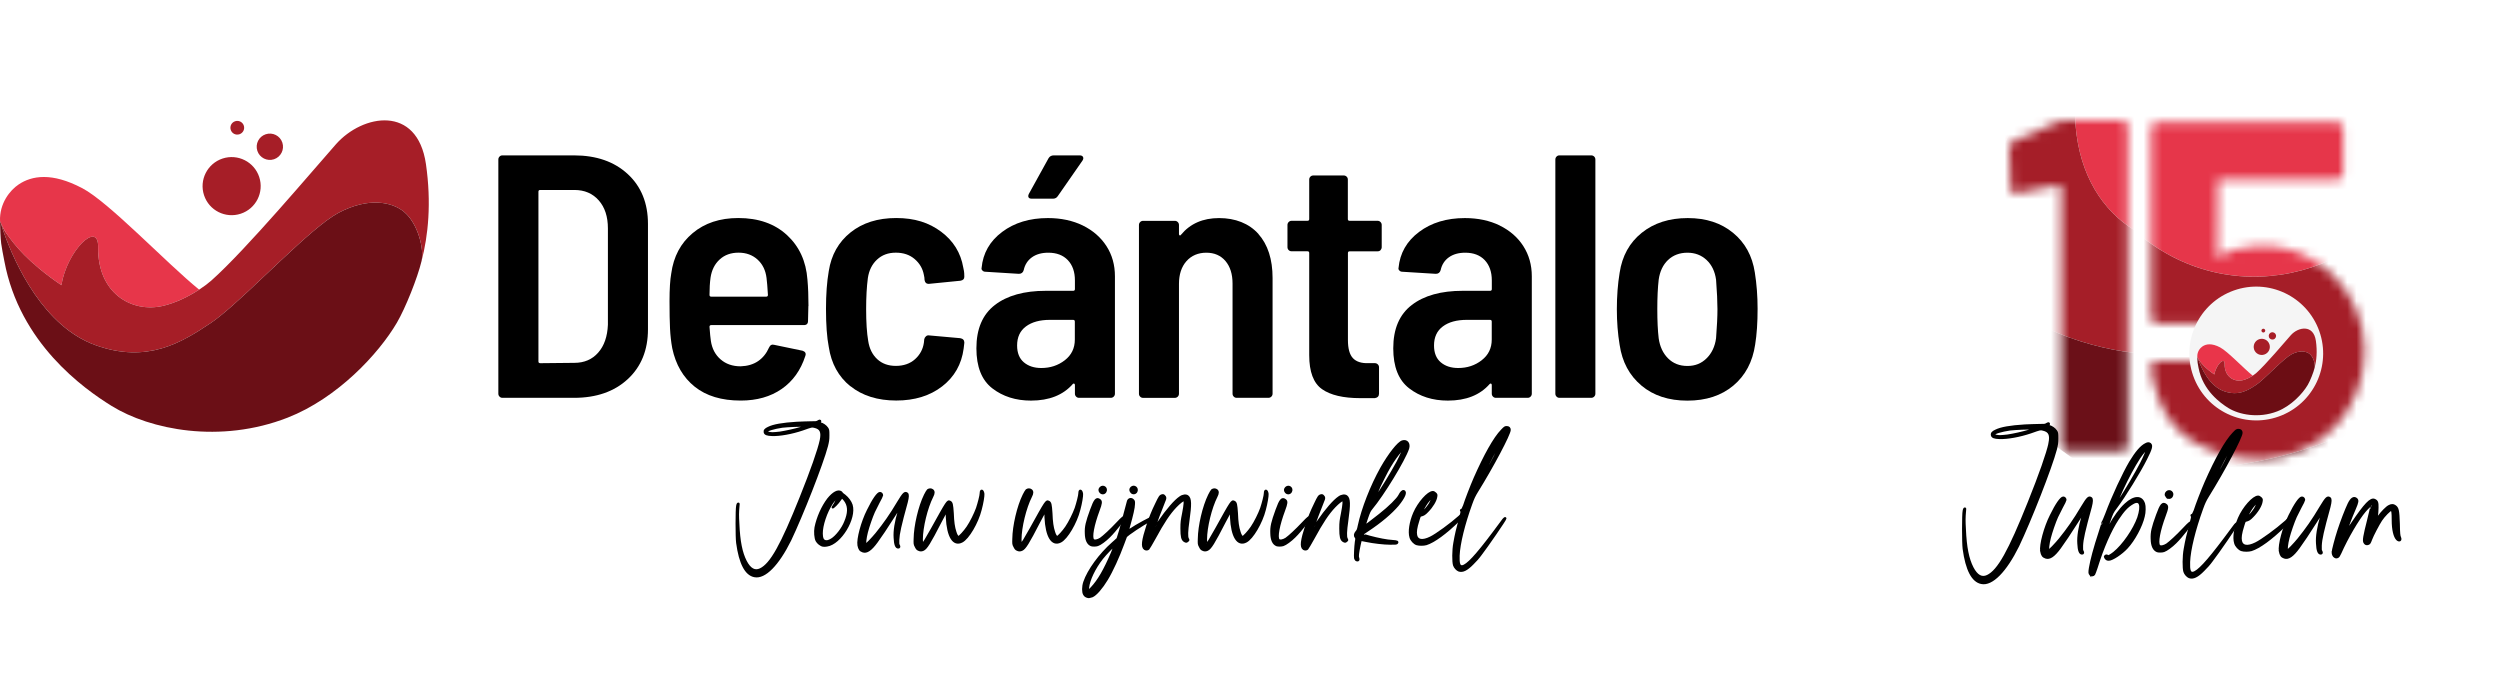
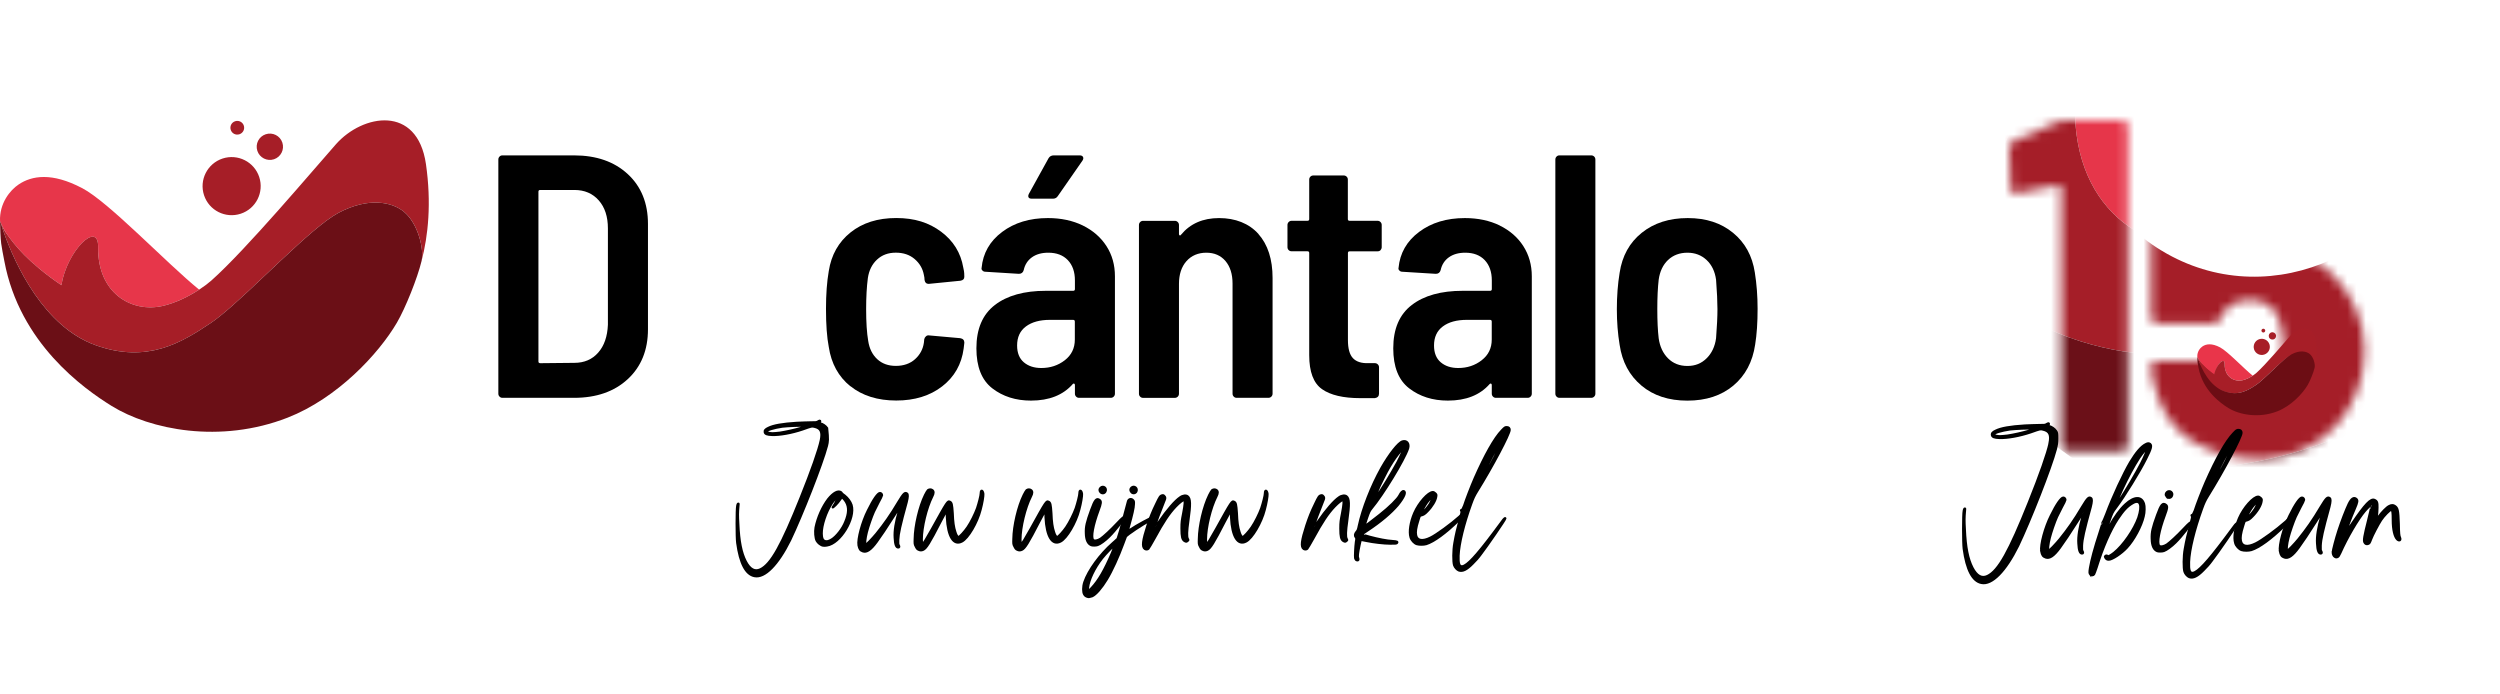
<svg xmlns="http://www.w3.org/2000/svg" width="270" height="75" viewBox="0 0 270 75" fill="none">
  <path d="M53.949 42.833C53.862 42.745 53.821 42.642 53.821 42.517V17.23C53.821 17.105 53.862 17.001 53.949 16.91C54.037 16.818 54.141 16.781 54.265 16.781H61.992C64.407 16.781 66.339 17.454 67.798 18.801C69.253 20.147 69.98 21.943 69.98 24.187V35.559C69.98 37.803 69.253 39.599 67.798 40.946C66.344 42.292 64.407 42.966 61.992 42.966H54.265C54.141 42.966 54.037 42.924 53.949 42.833ZM58.334 39.225L62.029 39.188C63.097 39.188 63.958 38.822 64.606 38.082C65.255 37.346 65.6 36.345 65.654 35.069V24.669C65.654 23.398 65.325 22.388 64.664 21.64C64.004 20.891 63.127 20.517 62.033 20.517H58.338C58.214 20.517 58.151 20.58 58.151 20.704V39.034C58.151 39.158 58.214 39.221 58.338 39.221L58.334 39.225Z" fill="black" />
-   <path d="M87.304 33.053L87.266 34.661C87.266 34.961 87.117 35.11 86.818 35.11H76.813C76.689 35.11 76.626 35.173 76.626 35.297C76.676 35.995 76.726 36.507 76.776 36.831C76.901 37.654 77.25 38.315 77.823 38.813C78.397 39.312 79.116 39.562 79.989 39.562C80.737 39.537 81.365 39.35 81.876 39.001C82.387 38.651 82.778 38.165 83.052 37.542C83.177 37.267 83.364 37.168 83.613 37.242L86.676 37.878C86.976 37.978 87.075 38.165 86.976 38.44C86.477 39.986 85.625 41.174 84.419 42.01C83.21 42.845 81.739 43.261 79.997 43.261C77.931 43.261 76.277 42.762 75.03 41.764C73.783 40.767 72.977 39.383 72.603 37.612C72.478 36.939 72.399 36.228 72.362 35.48C72.325 34.732 72.308 33.734 72.308 32.488C72.308 31.241 72.37 30.206 72.495 29.532C72.744 27.712 73.513 26.257 74.81 25.177C76.103 24.092 77.744 23.547 79.739 23.547C81.905 23.547 83.655 24.158 84.985 25.38C86.315 26.602 87.059 28.211 87.204 30.206C87.279 31.029 87.316 31.976 87.316 33.049L87.304 33.053ZM77.728 28.02C77.192 28.506 76.863 29.163 76.739 29.981C76.664 30.53 76.626 31.153 76.626 31.852C76.626 31.976 76.689 32.039 76.813 32.039H82.749C82.873 32.039 82.936 31.976 82.936 31.852C82.886 31.004 82.836 30.393 82.786 30.019C82.686 29.196 82.362 28.535 81.818 28.036C81.269 27.537 80.587 27.288 79.764 27.288C78.941 27.288 78.264 27.529 77.732 28.015L77.728 28.02Z" fill="black" />
  <path d="M91.838 41.715C90.558 40.68 89.777 39.262 89.507 37.467C89.307 36.444 89.207 35.073 89.207 33.352C89.207 31.781 89.307 30.422 89.507 29.275C89.781 27.529 90.562 26.141 91.859 25.102C93.152 24.067 94.794 23.547 96.789 23.547C98.784 23.547 100.322 24.042 101.643 25.027C102.961 26.012 103.759 27.3 104.033 28.896C104.058 28.996 104.083 29.121 104.108 29.271C104.133 29.42 104.145 29.607 104.145 29.832V29.907C104.145 30.131 104.008 30.268 103.734 30.318L100.338 30.655H100.263C100.039 30.655 99.902 30.517 99.852 30.243C99.852 30.069 99.827 29.882 99.777 29.682C99.652 29.009 99.324 28.444 98.788 27.982C98.252 27.521 97.574 27.288 96.751 27.288C95.928 27.288 95.251 27.537 94.719 28.036C94.183 28.535 93.854 29.196 93.73 30.019C93.605 30.966 93.543 32.089 93.543 33.385C93.543 34.807 93.617 35.954 93.767 36.827C93.892 37.65 94.216 38.302 94.74 38.789C95.263 39.275 95.933 39.516 96.755 39.516C97.578 39.516 98.293 39.275 98.829 38.789C99.366 38.302 99.681 37.712 99.781 37.01L99.819 36.636C99.844 36.511 99.906 36.407 100.006 36.32C100.105 36.232 100.218 36.199 100.342 36.224L103.701 36.523C104 36.573 104.15 36.735 104.15 37.01L104.075 37.646C103.85 39.341 103.077 40.7 101.76 41.723C100.442 42.745 98.784 43.257 96.793 43.257C94.802 43.257 93.127 42.741 91.847 41.706L91.838 41.715Z" fill="black" />
  <path d="M116.943 24.354C118.036 24.89 118.888 25.634 119.499 26.581C120.11 27.529 120.413 28.614 120.413 29.836V42.517C120.413 42.642 120.368 42.75 120.284 42.833C120.201 42.916 120.093 42.966 119.969 42.966H116.535C116.411 42.966 116.307 42.924 116.22 42.833C116.132 42.745 116.091 42.642 116.091 42.517V41.582C116.091 41.507 116.066 41.457 116.016 41.432C115.966 41.407 115.916 41.419 115.866 41.469C114.823 42.666 113.314 43.265 111.348 43.265C109.707 43.265 108.31 42.824 107.167 41.939C106.024 41.054 105.451 39.616 105.451 37.617C105.451 35.522 106.116 33.963 107.446 32.941C108.776 31.918 110.613 31.407 112.953 31.407H115.904C116.028 31.407 116.091 31.345 116.091 31.22V30.285C116.091 29.362 115.837 28.635 115.326 28.094C114.815 27.558 114.112 27.292 113.215 27.292C112.491 27.292 111.901 27.462 111.44 27.795C110.978 28.132 110.687 28.589 110.563 29.163C110.488 29.437 110.313 29.574 110.039 29.574L106.419 29.349C106.294 29.349 106.19 29.308 106.103 29.216C106.016 29.129 105.983 29.038 106.012 28.938C106.161 27.342 106.901 26.045 108.231 25.048C109.561 24.05 111.211 23.551 113.177 23.551C114.594 23.551 115.854 23.822 116.947 24.354H116.943ZM115.002 38.905C115.721 38.344 116.082 37.604 116.082 36.677V34.732C116.082 34.607 116.02 34.545 115.895 34.545H113.393C112.3 34.545 111.436 34.782 110.8 35.256C110.164 35.73 109.848 36.415 109.848 37.313C109.848 38.111 110.089 38.718 110.575 39.129C111.062 39.541 111.689 39.745 112.462 39.745C113.435 39.745 114.279 39.466 115.002 38.905ZM111.082 21.307C111.032 21.207 111.045 21.083 111.12 20.933L113.248 17.08C113.372 16.881 113.56 16.781 113.809 16.781H116.61C116.785 16.781 116.901 16.835 116.964 16.947C117.026 17.059 117.005 17.192 116.91 17.342L114.258 21.157C114.133 21.357 113.959 21.457 113.734 21.457H111.419C111.244 21.457 111.132 21.407 111.082 21.307Z" fill="black" />
  <path d="M135.908 25.272C136.926 26.419 137.438 28.003 137.438 30.023V42.517C137.438 42.642 137.392 42.75 137.309 42.833C137.226 42.916 137.118 42.966 136.993 42.966H133.56C133.435 42.966 133.331 42.924 133.244 42.833C133.157 42.745 133.115 42.642 133.115 42.517V30.621C133.115 29.599 132.857 28.788 132.35 28.19C131.839 27.591 131.149 27.292 130.28 27.292C129.412 27.292 128.668 27.6 128.132 28.211C127.595 28.822 127.329 29.64 127.329 30.663V42.521C127.329 42.646 127.284 42.754 127.201 42.837C127.117 42.92 127.009 42.97 126.885 42.97H123.452C123.327 42.97 123.223 42.928 123.136 42.837C123.048 42.75 123.007 42.646 123.007 42.521V24.3C123.007 24.175 123.048 24.071 123.136 23.984C123.223 23.896 123.327 23.851 123.452 23.851H126.885C127.009 23.851 127.113 23.896 127.201 23.984C127.288 24.071 127.329 24.179 127.329 24.3V25.272C127.329 25.347 127.354 25.397 127.404 25.422C127.454 25.447 127.504 25.422 127.554 25.347C128.547 24.15 129.919 23.552 131.66 23.552C133.402 23.552 134.894 24.125 135.916 25.272H135.908Z" fill="black" />
  <path d="M149.105 27.014C149.017 27.101 148.913 27.142 148.789 27.142H145.763C145.638 27.142 145.576 27.205 145.576 27.33V36.719C145.576 37.641 145.754 38.294 146.116 38.681C146.478 39.067 147.043 39.25 147.816 39.221H148.489C148.614 39.221 148.718 39.267 148.805 39.354C148.893 39.441 148.934 39.545 148.934 39.67V42.513C148.934 42.787 148.784 42.949 148.485 42.999H146.918C145.077 42.999 143.693 42.675 142.774 42.026C141.856 41.378 141.395 40.156 141.395 38.361V27.325C141.395 27.201 141.332 27.138 141.207 27.138H139.491C139.366 27.138 139.262 27.097 139.175 27.009C139.088 26.922 139.046 26.818 139.046 26.689V24.295C139.046 24.171 139.092 24.067 139.175 23.98C139.262 23.892 139.366 23.846 139.491 23.846H141.207C141.332 23.846 141.395 23.784 141.395 23.66V19.395C141.395 19.27 141.436 19.166 141.523 19.079C141.611 18.992 141.715 18.95 141.839 18.95H145.123C145.247 18.95 145.351 18.996 145.439 19.079C145.526 19.166 145.567 19.27 145.567 19.395V23.66C145.567 23.784 145.63 23.846 145.754 23.846H148.78C148.905 23.846 149.009 23.892 149.096 23.98C149.183 24.067 149.225 24.175 149.225 24.295V26.689C149.225 26.814 149.179 26.922 149.096 27.009L149.105 27.014Z" fill="black" />
  <path d="M161.964 24.354C163.057 24.89 163.914 25.634 164.52 26.581C165.127 27.529 165.435 28.614 165.435 29.836V42.517C165.435 42.642 165.389 42.75 165.306 42.833C165.219 42.92 165.115 42.966 164.99 42.966H161.557C161.432 42.966 161.328 42.924 161.241 42.833C161.154 42.745 161.112 42.642 161.112 42.517V41.582C161.112 41.507 161.087 41.457 161.037 41.432C160.987 41.407 160.938 41.419 160.888 41.469C159.84 42.666 158.336 43.265 156.37 43.265C154.728 43.265 153.336 42.824 152.189 41.939C151.041 41.054 150.472 39.616 150.472 37.617C150.472 35.522 151.137 33.963 152.471 32.941C153.801 31.918 155.638 31.407 157.978 31.407H160.929C161.054 31.407 161.116 31.345 161.116 31.22V30.285C161.116 29.362 160.859 28.635 160.352 28.094C159.84 27.558 159.138 27.292 158.244 27.292C157.521 27.292 156.931 27.463 156.47 27.795C156.008 28.128 155.717 28.589 155.593 29.163C155.518 29.437 155.343 29.574 155.069 29.574L151.449 29.349C151.324 29.349 151.22 29.308 151.133 29.216C151.046 29.129 151.012 29.038 151.041 28.938C151.191 27.342 151.931 26.045 153.261 25.048C154.591 24.05 156.241 23.552 158.207 23.552C159.624 23.552 160.884 23.822 161.977 24.354H161.964ZM160.023 38.905C160.746 38.344 161.108 37.604 161.108 36.677V34.732C161.108 34.607 161.046 34.545 160.921 34.545H158.419C157.322 34.545 156.457 34.782 155.825 35.256C155.189 35.73 154.874 36.415 154.874 37.313C154.874 38.111 155.115 38.718 155.601 39.129C156.087 39.541 156.715 39.745 157.488 39.745C158.46 39.745 159.304 39.466 160.027 38.905H160.023Z" fill="black" />
  <path d="M168.107 42.833C168.02 42.745 167.978 42.642 167.978 42.517V17.23C167.978 17.105 168.02 17.001 168.107 16.91C168.195 16.818 168.298 16.781 168.423 16.781H171.856C171.981 16.781 172.085 16.826 172.172 16.91C172.259 16.997 172.301 17.105 172.301 17.23V42.517C172.301 42.642 172.255 42.75 172.172 42.833C172.089 42.916 171.981 42.966 171.856 42.966H168.423C168.298 42.966 168.195 42.924 168.107 42.833Z" fill="black" />
  <path d="M177.272 41.636C175.975 40.551 175.194 39.088 174.92 37.242C174.72 36.045 174.62 34.761 174.62 33.389C174.62 32.018 174.72 30.659 174.92 29.462C175.194 27.641 175.988 26.203 177.309 25.143C178.627 24.084 180.281 23.552 182.276 23.552C184.271 23.552 185.871 24.084 187.168 25.143C188.461 26.203 189.246 27.629 189.521 29.424C189.72 30.671 189.82 31.98 189.82 33.352C189.82 34.848 189.733 36.133 189.558 37.205C189.284 39.075 188.498 40.555 187.206 41.64C185.913 42.725 184.255 43.269 182.239 43.269C180.223 43.269 178.569 42.729 177.272 41.64V41.636ZM184.309 38.701C184.87 38.153 185.211 37.429 185.335 36.532C185.435 35.235 185.485 34.188 185.485 33.389C185.485 32.592 185.435 31.507 185.335 30.21C185.211 29.312 184.87 28.601 184.309 28.078C183.748 27.554 183.058 27.292 182.239 27.292C181.42 27.292 180.697 27.554 180.148 28.078C179.6 28.601 179.263 29.312 179.138 30.21C179.038 31.083 178.989 32.143 178.989 33.389C178.989 34.636 179.038 35.709 179.138 36.532C179.263 37.429 179.6 38.153 180.148 38.701C180.697 39.25 181.391 39.524 182.239 39.524C183.087 39.524 183.752 39.25 184.309 38.701Z" fill="black" />
  <path d="M8.87 20.318C5.607 18.597 3.437 18.963 2.012 19.923C1.085 20.542 -0.079 21.96 0.004 23.909C0.025 23.955 0.046 24.005 0.071 24.058C0.237 24.428 0.499 24.923 0.636 25.127C1.563 26.465 2.984 28.306 6.629 30.8C7.245 27.051 10.644 23.751 10.599 26.698C10.52 31.652 14.206 33.822 17.598 33.036C18.961 32.72 20.391 32.01 21.509 31.282C17.91 28.356 11.792 21.852 8.87 20.314V20.318Z" fill="#E7364A" />
  <path d="M22.037 21.087C21.492 19.441 22.39 17.666 24.036 17.122C25.682 16.581 27.457 17.475 27.997 19.121C28.538 20.767 27.644 22.541 25.998 23.082C24.352 23.622 22.581 22.733 22.037 21.087ZM29.589 17.201C30.333 16.955 30.74 16.149 30.495 15.405C30.25 14.657 29.444 14.254 28.7 14.499C27.951 14.744 27.548 15.546 27.794 16.294C28.039 17.038 28.845 17.446 29.589 17.201ZM25.861 14.499C26.252 14.37 26.459 13.95 26.331 13.564C26.202 13.177 25.786 12.965 25.395 13.094C25.005 13.219 24.793 13.639 24.922 14.029C25.05 14.42 25.466 14.628 25.857 14.499H25.861ZM46.002 17.72C45.067 11.27 39.161 12.329 36.285 15.575C33.849 18.327 26.559 26.989 22.827 30.297C22.477 30.605 22.029 30.946 21.509 31.282C20.391 32.014 18.961 32.72 17.598 33.036C14.202 33.822 10.52 31.648 10.599 26.698C10.644 23.747 7.24 27.047 6.629 30.8C2.984 28.306 1.567 26.465 0.636 25.127C0.495 24.927 0.233 24.428 0.071 24.058C0.191 24.358 0.27 24.699 0.345 24.911C1.654 28.668 4.78 35.301 10.341 37.288C15.902 39.275 19.585 37.022 22.827 34.84C23.105 34.653 23.417 34.42 23.749 34.15C27.291 31.328 33.583 24.566 36.551 22.99C39.793 21.27 42.324 21.793 43.642 22.882C45.113 24.1 45.824 26.86 45.529 28.186C46.243 25.463 46.609 21.922 46.002 17.72Z" fill="#A61E27" />
  <path d="M43.642 22.882C42.324 21.793 39.793 21.27 36.551 22.99C33.583 24.566 27.291 31.328 23.749 34.15C23.417 34.416 23.105 34.649 22.827 34.84C19.585 37.022 15.898 39.275 10.341 37.288C4.78 35.306 1.654 28.668 0.345 24.911C0.27 24.699 0.187 24.358 0.071 24.058C0.046 24.005 0.025 23.955 0.004 23.909C0.017 24.732 0.054 25.709 0.129 26.303C0.187 26.785 0.333 27.467 0.474 28.223C2.128 37.055 9.011 41.956 12.058 43.843C16.206 46.411 23.783 47.949 31.064 45.106C36.422 43.011 40.89 38.227 42.864 34.852C43.795 33.261 45.092 30.006 45.52 28.223C45.52 28.211 45.524 28.202 45.529 28.19C45.824 26.864 45.113 24.104 43.642 22.887V22.882Z" fill="#6B0F16" />
-   <path d="M88.63 47.542C88.813 46.644 88.63 46.262 87.965 46.112C87.665 46.045 87.715 46.029 86.685 46.395C85.504 46.794 84.207 47.026 83.376 46.993C82.844 46.977 82.628 46.893 82.578 46.694C82.528 46.494 82.645 46.345 82.977 46.195C83.542 45.913 84.49 45.746 86.07 45.647C86.552 45.63 87.217 45.597 87.549 45.597C88.081 45.597 88.181 45.597 88.314 45.514C88.397 45.464 88.497 45.414 88.53 45.414C88.63 45.414 88.63 45.563 88.53 45.597C88.414 45.63 88.447 45.68 88.613 45.713C88.846 45.763 89.195 45.996 89.345 46.228C89.461 46.411 89.478 46.428 89.478 47.01C89.478 47.508 89.444 47.675 89.328 48.157C88.813 50.119 86.618 55.688 85.355 58.332C84.041 60.992 82.595 62.471 81.481 62.239C80.533 62.056 79.901 60.842 79.602 58.631C79.519 58.016 79.519 55.007 79.602 54.641C79.635 54.441 79.685 54.375 79.735 54.375C79.802 54.375 79.802 54.408 79.769 54.641C79.702 55.372 79.702 55.672 79.752 56.553C79.835 58.498 80.084 59.695 80.55 60.609C80.999 61.474 81.514 61.757 82.113 61.474C83.26 60.925 84.39 58.897 86.452 53.743C87.616 50.85 88.414 48.573 88.63 47.542ZM87.034 46.045L86.818 46.012C86.535 45.962 85.072 46.029 84.49 46.095C83.592 46.228 82.811 46.461 82.811 46.611C82.811 46.694 83.143 46.777 83.443 46.777C83.609 46.777 83.958 46.744 84.241 46.711C84.889 46.611 85.87 46.395 86.518 46.195L87.034 46.045Z" fill="black" stroke="black" stroke-width="0.2" />
+   <path d="M88.63 47.542C88.813 46.644 88.63 46.262 87.965 46.112C87.665 46.045 87.715 46.029 86.685 46.395C85.504 46.794 84.207 47.026 83.376 46.993C82.844 46.977 82.628 46.893 82.578 46.694C82.528 46.494 82.645 46.345 82.977 46.195C83.542 45.913 84.49 45.746 86.07 45.647C86.552 45.63 87.217 45.597 87.549 45.597C88.081 45.597 88.181 45.597 88.314 45.514C88.397 45.464 88.497 45.414 88.53 45.414C88.63 45.414 88.63 45.563 88.53 45.597C88.414 45.63 88.447 45.68 88.613 45.713C88.846 45.763 89.195 45.996 89.345 46.228C89.478 47.508 89.444 47.675 89.328 48.157C88.813 50.119 86.618 55.688 85.355 58.332C84.041 60.992 82.595 62.471 81.481 62.239C80.533 62.056 79.901 60.842 79.602 58.631C79.519 58.016 79.519 55.007 79.602 54.641C79.635 54.441 79.685 54.375 79.735 54.375C79.802 54.375 79.802 54.408 79.769 54.641C79.702 55.372 79.702 55.672 79.752 56.553C79.835 58.498 80.084 59.695 80.55 60.609C80.999 61.474 81.514 61.757 82.113 61.474C83.26 60.925 84.39 58.897 86.452 53.743C87.616 50.85 88.414 48.573 88.63 47.542ZM87.034 46.045L86.818 46.012C86.535 45.962 85.072 46.029 84.49 46.095C83.592 46.228 82.811 46.461 82.811 46.611C82.811 46.694 83.143 46.777 83.443 46.777C83.609 46.777 83.958 46.744 84.241 46.711C84.889 46.611 85.87 46.395 86.518 46.195L87.034 46.045Z" fill="black" stroke="black" stroke-width="0.2" />
  <path d="M88.064 56.968C88.281 55.888 88.796 54.724 89.428 53.893C89.977 53.211 90.508 52.912 90.841 53.145C90.891 53.194 90.957 53.261 90.957 53.278C90.974 53.311 91.09 53.41 91.24 53.51C91.573 53.776 91.872 54.175 91.988 54.541C92.42 55.987 90.775 58.714 89.311 58.93C89.162 58.963 88.979 58.963 88.896 58.947C88.646 58.913 88.314 58.648 88.181 58.398C88.031 58.099 87.981 57.434 88.064 56.968ZM89.045 58.398C89.228 58.498 89.494 58.448 89.81 58.248C90.309 57.949 90.991 57.085 91.273 56.353C91.656 55.439 91.672 54.774 91.356 54.225C91.223 53.992 90.991 53.743 90.924 53.743C90.907 53.743 90.824 53.859 90.741 53.976C90.508 54.342 89.977 54.874 89.91 54.824C89.893 54.807 89.943 54.724 90.026 54.608C90.176 54.408 90.508 53.71 90.459 53.677C90.425 53.643 90.109 53.992 89.877 54.325C89.228 55.289 88.746 56.769 88.763 57.633C88.779 58.099 88.846 58.298 89.045 58.398Z" fill="black" stroke="black" stroke-width="0.2" />
  <path d="M92.703 58.897C92.587 58.232 93.085 56.37 93.717 55.123C94.299 53.926 94.798 53.228 95.031 53.228C95.164 53.228 95.28 53.344 95.28 53.494C95.28 53.544 95.114 53.893 94.898 54.275C94.698 54.674 94.465 55.123 94.399 55.273C94.166 55.788 93.784 56.885 93.634 57.484C93.468 58.132 93.401 58.797 93.501 58.797C93.584 58.797 94.166 58.199 94.648 57.617C95.479 56.586 96.178 55.605 96.992 54.225C97.574 53.261 97.724 53.111 97.973 53.294C98.09 53.394 98.09 53.643 97.94 54.242C97.242 56.769 97.059 57.617 97.026 58.298C97.009 58.714 97.026 58.797 97.092 58.897C97.175 59.047 97.142 59.146 97.009 59.146C96.776 59.146 96.643 58.83 96.61 58.066C96.56 57.351 96.71 56.353 97.076 55.156C97.142 54.957 97.175 54.791 97.175 54.791C97.159 54.791 96.893 55.223 96.56 55.738C95.795 56.952 95.08 58.016 94.698 58.531C94.066 59.396 93.601 59.712 93.185 59.562C92.886 59.462 92.786 59.296 92.703 58.897Z" fill="black" stroke="black" stroke-width="0.2" />
  <path d="M103.194 57.45C103.277 57.75 103.426 57.983 103.509 57.983C103.626 57.983 104.158 57.401 104.474 56.935C104.84 56.403 105.288 55.489 105.505 54.89C105.687 54.342 105.904 53.51 105.904 53.261C105.904 52.829 106.17 52.912 106.219 53.344C106.236 53.577 106.12 54.325 105.92 55.056C105.571 56.453 104.574 58.149 103.892 58.498C102.977 58.98 102.346 57.966 102.246 55.871L102.229 55.173L101.598 56.353C100.401 58.681 100.051 59.246 99.702 59.396C99.536 59.473 99.375 59.473 99.22 59.396C99.054 59.329 99.004 59.263 98.888 59.03C98.755 58.781 98.755 58.731 98.771 58.199C98.788 56.802 99.27 54.707 99.885 53.46C100.002 53.228 100.135 52.995 100.201 52.928C100.367 52.812 100.567 52.812 100.716 52.928C100.883 53.061 100.883 53.278 100.7 53.627C100.085 54.84 99.569 56.952 99.569 58.265C99.569 58.531 99.603 58.747 99.619 58.747C99.702 58.747 100.051 58.165 100.633 57.118C102.312 54.092 102.329 54.059 102.595 54.175C102.811 54.275 102.844 54.458 102.911 55.422C102.944 56.37 103.027 56.952 103.194 57.45Z" fill="black" stroke="black" stroke-width="0.2" />
  <path d="M113.85 57.45C113.934 57.75 114.083 57.983 114.166 57.983C114.283 57.983 114.815 57.401 115.131 56.935C115.496 56.403 115.945 55.489 116.161 54.89C116.344 54.342 116.56 53.51 116.56 53.261C116.56 52.829 116.826 52.912 116.876 53.344C116.893 53.577 116.777 54.325 116.577 55.056C116.228 56.453 115.23 58.149 114.549 58.498C113.634 58.98 113.003 57.966 112.903 55.871L112.886 55.173L112.254 56.353C111.057 58.681 110.708 59.246 110.359 59.396C110.193 59.473 110.032 59.473 109.877 59.396C109.711 59.329 109.661 59.263 109.544 59.03C109.411 58.781 109.411 58.731 109.428 58.199C109.445 56.802 109.927 54.707 110.542 53.46C110.658 53.228 110.791 52.995 110.858 52.928C111.024 52.812 111.224 52.812 111.373 52.928C111.54 53.061 111.54 53.278 111.357 53.627C110.742 54.84 110.226 56.952 110.226 58.265C110.226 58.531 110.259 58.747 110.276 58.747C110.359 58.747 110.708 58.165 111.29 57.118C112.969 54.092 112.986 54.059 113.252 54.175C113.468 54.275 113.501 54.458 113.568 55.422C113.601 56.37 113.684 56.952 113.85 57.45Z" fill="black" stroke="black" stroke-width="0.2" />
  <path d="M117.259 57.617C117.225 56.869 117.342 56.403 117.824 55.073C118.223 53.959 118.422 53.727 118.772 53.992C118.971 54.142 118.954 54.342 118.655 55.14C118.073 56.702 117.824 58.016 118.073 58.298C118.19 58.431 118.539 58.365 118.855 58.166C119.171 57.949 119.935 57.251 120.667 56.47C121.232 55.871 121.348 55.788 121.415 55.888C121.481 56.004 120.451 57.334 119.786 57.983C119.387 58.382 118.821 58.797 118.555 58.88C118.356 58.947 118.007 58.947 117.857 58.897C117.475 58.747 117.275 58.315 117.259 57.617ZM118.821 53.145C118.688 52.978 118.705 52.812 118.855 52.663C119.154 52.38 119.603 52.712 119.403 53.095C119.287 53.328 118.988 53.361 118.821 53.145Z" fill="black" stroke="black" stroke-width="0.2" />
  <path d="M117.092 62.866C117.525 61.586 118.788 59.857 120.168 58.643L120.683 58.178L120.949 57.33C121.082 56.848 121.332 55.95 121.481 55.352C121.648 54.736 121.797 54.171 121.814 54.105C121.914 53.855 122.196 53.805 122.379 54.005C122.479 54.105 122.496 54.171 122.479 54.454C122.479 54.803 122.28 55.684 121.964 56.781C121.88 57.064 121.831 57.28 121.847 57.297C121.847 57.297 121.947 57.247 122.063 57.18C122.679 56.748 124.441 55.8 124.607 55.8C124.64 55.8 124.674 55.834 124.674 55.884C124.674 55.95 124.541 56.033 124.291 56.183C123.427 56.632 121.714 57.779 121.614 57.962C121.598 57.995 121.465 58.361 121.315 58.76C120.816 60.123 120.102 61.686 119.553 62.584C119.004 63.498 118.356 64.246 117.957 64.412C117.757 64.479 117.541 64.529 117.458 64.479C117.275 64.429 117.159 64.346 117.076 64.196C116.926 63.947 116.926 63.365 117.092 62.866ZM117.874 63.498C118.639 62.683 119.27 61.586 120.085 59.691C120.235 59.325 120.351 59.009 120.334 58.976C120.318 58.893 119.42 59.824 119.038 60.306C118.206 61.37 117.608 62.633 117.525 63.465C117.475 63.847 117.525 63.864 117.874 63.498ZM122.163 53.14C122.03 52.974 122.03 52.808 122.18 52.658C122.479 52.376 122.928 52.708 122.745 53.09C122.629 53.323 122.313 53.356 122.163 53.14Z" fill="black" stroke="black" stroke-width="0.2" />
  <path d="M123.909 56.752C124.208 55.855 124.424 55.289 124.873 54.375C125.222 53.643 125.289 53.527 125.521 53.477C125.605 53.46 125.671 53.46 125.754 53.56C125.904 53.71 125.904 53.81 125.754 54.142C125.488 54.774 124.707 56.835 124.707 56.952C124.707 56.968 124.906 56.686 125.156 56.337C126.037 55.056 126.901 54.059 127.45 53.693C127.749 53.477 128.098 53.444 128.281 53.593C128.597 53.843 128.614 54.441 128.364 56.22C128.198 57.384 128.182 57.966 128.298 58.182C128.381 58.332 128.381 58.348 128.265 58.431C128.148 58.548 128.098 58.548 127.899 58.431C127.666 58.265 127.583 57.983 127.583 57.068C127.583 56.37 127.616 56.204 127.766 55.439C127.949 54.491 127.982 54.026 127.866 54.026C127.749 54.026 127.383 54.308 126.984 54.724C126.286 55.456 125.654 56.403 124.707 58.149C124.391 58.714 124.092 59.229 124.042 59.279C123.942 59.379 123.743 59.379 123.626 59.296C123.294 59.063 123.377 58.398 123.909 56.752Z" fill="black" stroke="black" stroke-width="0.2" />
  <path d="M133.884 57.45C133.967 57.75 134.117 57.983 134.2 57.983C134.316 57.983 134.848 57.401 135.164 56.935C135.53 56.403 135.979 55.489 136.195 54.89C136.378 54.342 136.594 53.51 136.594 53.261C136.594 52.829 136.86 52.912 136.91 53.344C136.926 53.577 136.81 54.325 136.611 55.056C136.261 56.453 135.264 58.149 134.582 58.498C133.668 58.98 133.036 57.966 132.936 55.871L132.92 55.173L132.288 56.353C131.091 58.681 130.742 59.246 130.393 59.396C130.226 59.473 130.066 59.473 129.911 59.396C129.744 59.329 129.694 59.263 129.578 59.03C129.445 58.781 129.445 58.731 129.462 58.199C129.478 56.802 129.96 54.707 130.576 53.46C130.692 53.228 130.825 52.995 130.891 52.928C131.058 52.812 131.257 52.812 131.407 52.928C131.573 53.061 131.573 53.278 131.39 53.627C130.775 54.84 130.26 56.952 130.26 58.265C130.26 58.531 130.293 58.747 130.31 58.747C130.393 58.747 130.742 58.165 131.324 57.118C133.003 54.092 133.019 54.059 133.285 54.175C133.502 54.275 133.535 54.458 133.601 55.422C133.635 56.37 133.718 56.952 133.884 57.45Z" fill="black" stroke="black" stroke-width="0.2" />
-   <path d="M137.292 57.617C137.259 56.869 137.375 56.403 137.857 55.073C138.256 53.959 138.456 53.727 138.805 53.992C139.005 54.142 138.988 54.342 138.689 55.14C138.107 56.702 137.857 58.016 138.107 58.298C138.223 58.431 138.572 58.365 138.888 58.166C139.204 57.949 139.969 57.251 140.7 56.47C141.266 55.871 141.382 55.788 141.449 55.888C141.515 56.004 140.484 57.334 139.819 57.983C139.42 58.382 138.855 58.797 138.589 58.88C138.389 58.947 138.04 58.947 137.891 58.897C137.508 58.747 137.309 58.315 137.292 57.617ZM138.855 53.145C138.722 52.978 138.739 52.812 138.888 52.663C139.187 52.38 139.636 52.712 139.437 53.095C139.32 53.328 139.021 53.361 138.855 53.145Z" fill="black" stroke="black" stroke-width="0.2" />
  <path d="M141.066 56.752C141.365 55.855 141.582 55.289 142.03 54.375C142.38 53.643 142.446 53.527 142.679 53.477C142.762 53.46 142.828 53.46 142.912 53.56C143.061 53.71 143.061 53.81 142.912 54.142C142.646 54.774 141.864 56.835 141.864 56.952C141.864 56.968 142.064 56.686 142.313 56.337C143.194 55.056 144.059 54.059 144.607 53.693C144.907 53.477 145.256 53.444 145.439 53.593C145.755 53.843 145.771 54.441 145.522 56.22C145.355 57.384 145.339 57.966 145.455 58.182C145.538 58.332 145.538 58.348 145.422 58.431C145.306 58.548 145.256 58.548 145.056 58.431C144.823 58.265 144.74 57.983 144.74 57.068C144.74 56.37 144.774 56.204 144.923 55.439C145.106 54.491 145.139 54.026 145.023 54.026C144.907 54.026 144.541 54.308 144.142 54.724C143.444 55.456 142.812 56.403 141.864 58.149C141.548 58.714 141.249 59.229 141.199 59.279C141.099 59.379 140.9 59.379 140.784 59.296C140.451 59.063 140.534 58.398 141.066 56.752Z" fill="black" stroke="black" stroke-width="0.2" />
  <path d="M146.42 58.531C146.486 58.182 146.486 58.132 146.403 58.032C146.27 57.866 146.303 57.65 146.469 57.45C146.602 57.301 146.652 57.218 146.735 56.785C147.134 54.923 148.099 52.463 149.179 50.534C150.027 49.038 151.008 47.791 151.457 47.658C151.939 47.509 152.255 47.891 152.089 48.44C151.673 49.687 149.395 53.427 148.115 54.957C147.949 55.156 147.866 55.322 147.65 55.954C147.517 56.37 147.4 56.719 147.4 56.736C147.4 56.835 147.883 56.47 149.013 55.572C150.027 54.774 150.942 53.876 151.125 53.494C151.291 53.161 151.474 52.978 151.607 53.028C151.923 53.111 151.657 53.727 150.991 54.541C150.243 55.422 149.129 56.37 147.666 57.334C147.367 57.534 147.118 57.7 147.134 57.717C147.134 57.733 147.5 57.816 147.916 57.949C148.847 58.199 149.778 58.382 150.393 58.415C150.908 58.448 150.992 58.498 150.892 58.648C150.825 58.731 150.759 58.731 150.144 58.731C149.462 58.731 148.315 58.598 147.533 58.431C147.301 58.382 147.068 58.332 147.018 58.332C146.968 58.332 146.935 58.448 146.852 58.847C146.669 59.728 146.619 60.111 146.702 60.26C146.735 60.343 146.735 60.443 146.719 60.476C146.686 60.559 146.536 60.559 146.436 60.476C146.403 60.426 146.353 60.343 146.336 60.277C146.303 60.111 146.353 59.013 146.42 58.531ZM148.564 53.743C149.146 52.945 150.26 51.116 150.908 49.919C151.258 49.254 151.59 48.506 151.557 48.456C151.524 48.423 151.058 48.972 150.726 49.437C150.293 50.052 149.911 50.684 149.445 51.632C149.063 52.38 148.947 52.629 148.597 53.477C148.431 53.843 148.431 53.943 148.564 53.743Z" fill="black" stroke="black" stroke-width="0.2" />
  <path d="M152.322 58.032C152.139 57.434 152.305 56.37 152.721 55.406C153.203 54.292 154.233 53.128 154.749 53.128C154.832 53.128 154.932 53.178 155.031 53.278C155.148 53.394 155.164 53.427 155.131 53.627C155.081 54.059 154.682 54.724 154.167 55.239C153.884 55.539 153.735 55.622 153.469 55.688C153.352 55.705 153.336 55.755 153.203 56.187C152.937 57.018 152.887 57.45 152.953 57.8C153.07 58.382 153.635 58.465 154.483 58.049C155.115 57.75 156.744 56.553 157.575 55.805C157.775 55.605 157.958 55.472 157.974 55.489C158.007 55.489 158.041 55.555 158.057 55.605C158.057 55.688 157.941 55.821 157.558 56.204C156.162 57.584 154.849 58.531 154.034 58.781C153.751 58.864 153.253 58.864 153.003 58.781C152.737 58.697 152.405 58.348 152.322 58.032ZM153.519 55.356C153.519 55.406 153.801 55.173 154.017 54.94C154.134 54.791 154.317 54.574 154.4 54.425C154.566 54.159 154.716 53.743 154.632 53.743C154.566 53.743 154.167 54.192 153.967 54.525C153.768 54.824 153.519 55.289 153.519 55.356Z" fill="black" stroke="black" stroke-width="0.2" />
  <path d="M157.642 56.087C157.808 55.489 157.858 55.223 157.825 55.206C157.758 55.19 157.741 55.056 157.825 55.056C157.908 55.056 157.991 54.907 158.107 54.608C158.307 53.976 158.855 52.546 159.254 51.632C160.352 49.138 161.399 47.276 162.18 46.478C162.513 46.129 162.546 46.112 162.729 46.112C162.945 46.112 163.062 46.228 163.062 46.428C163.062 46.893 161.233 50.352 159.52 53.111C159.254 53.544 159.121 53.826 158.905 54.425C158.124 56.586 157.592 58.714 157.542 60.011C157.509 60.909 157.625 61.191 157.941 61.141C158.456 61.042 159.387 60.061 161.249 57.584C161.632 57.068 162.064 56.486 162.214 56.287C162.43 55.971 162.596 55.855 162.596 56.004C162.596 56.12 160.601 59.03 159.903 59.928C159.703 60.21 159.321 60.643 159.055 60.892C158.406 61.557 157.941 61.773 157.542 61.623C157.342 61.54 157.11 61.291 157.026 61.042C156.91 60.693 156.91 59.412 157.06 58.631C157.209 57.75 157.376 57.068 157.642 56.087ZM159.886 51.964C159.886 52.014 160.086 51.682 160.568 50.867C160.817 50.435 161.183 49.753 161.382 49.371C161.831 48.489 162.347 47.326 162.297 47.326C162.263 47.326 161.598 48.489 161.166 49.304C160.767 50.052 159.886 51.881 159.886 51.964Z" fill="black" stroke="black" stroke-width="0.2" />
  <mask id="mask0_1_856" style="mask-type:luminance" maskUnits="userSpaceOnUse" x="217" y="13" width="13" height="36">
    <path d="M223.019 13H229.197C229.367 13 229.51 13.06 229.63 13.178C229.748 13.298 229.808 13.441 229.808 13.611V48.119C229.808 48.289 229.748 48.434 229.63 48.552C229.512 48.67 229.367 48.73 229.197 48.73H223.224C223.054 48.73 222.909 48.672 222.791 48.552C222.671 48.434 222.613 48.289 222.613 48.119V20.247C222.613 20.18 222.588 20.112 222.537 20.044C222.487 19.977 222.427 19.959 222.359 19.994L217.815 20.861L217.612 20.911C217.306 20.911 217.154 20.726 217.154 20.35L217.001 15.961C217.001 15.62 217.154 15.382 217.459 15.247L222.257 13.155C222.53 13.052 222.783 13.002 223.023 13.002L223.019 13Z" fill="white" />
  </mask>
  <g mask="url(#mask0_1_856)">
    <path d="M220.012 -3.657C212.304 -7.724 207.175 -6.854 203.802 -4.595C201.612 -3.126 198.858 0.224 199.059 4.833C199.106 4.944 199.156 5.062 199.212 5.187C199.601 6.06 200.22 7.235 200.549 7.707C202.742 10.871 206.096 15.222 214.709 21.114C216.159 12.251 224.198 4.452 224.091 11.423C223.909 23.125 232.612 28.258 240.632 26.405C243.856 25.66 247.231 23.985 249.877 22.26C241.373 15.348 226.911 -0.02 220.012 -3.659V-3.657Z" fill="#E6364A" />
    <path d="M307.748 -9.787C305.542 -25.031 291.585 -22.525 284.79 -14.852C279.035 -8.351 261.807 12.121 252.986 19.934C252.162 20.662 251.096 21.467 249.877 22.262C247.229 23.986 243.856 25.662 240.632 26.407C232.612 28.259 223.909 23.129 224.091 11.425C224.198 4.456 216.159 12.255 214.709 21.116C206.096 15.224 202.744 10.871 200.549 7.709C200.22 7.235 199.601 6.06 199.212 5.189C199.493 5.898 199.688 6.699 199.862 7.202C202.953 16.077 210.343 31.756 223.478 36.447C236.616 41.136 245.321 35.82 252.985 30.661C253.643 30.214 254.38 29.666 255.167 29.035C263.532 22.367 278.4 6.385 285.413 2.668C293.077 -1.4 299.059 -0.16 302.169 2.41C305.646 5.284 307.33 11.806 306.627 14.941C308.319 8.51 309.18 0.138 307.744 -9.787H307.748Z" fill="#A51E28" />
    <path d="M302.171 2.41C299.061 -0.16 293.077 -1.4 285.415 2.668C278.404 6.385 263.534 22.367 255.169 29.035C254.38 29.666 253.644 30.214 252.986 30.661C245.323 35.82 236.616 41.136 223.48 36.447C210.345 31.756 202.955 16.077 199.864 7.202C199.69 6.699 199.494 5.898 199.214 5.189C199.158 5.064 199.107 4.946 199.061 4.835C199.092 6.782 199.181 9.083 199.355 10.488C199.496 11.632 199.841 13.24 200.176 15.024C204.083 35.896 220.351 47.476 227.546 51.929C237.352 57.996 255.249 61.636 272.459 54.915C285.123 49.965 295.672 38.657 300.338 30.688C302.542 26.926 305.606 19.233 306.616 15.022C306.624 14.997 306.629 14.97 306.633 14.945C307.334 11.81 305.652 5.288 302.174 2.414L302.171 2.41Z" fill="#6B1018" />
  </g>
  <mask id="mask1_1_856" style="mask-type:luminance" maskUnits="userSpaceOnUse" x="232" y="13" width="24" height="37">
    <path d="M236.359 47.372C234.553 46.079 233.346 44.223 232.732 41.804C232.494 41.088 232.357 40.356 232.324 39.608V39.505C232.324 39.164 232.51 38.994 232.885 38.994H238.964C239.372 38.994 239.593 39.199 239.628 39.608C239.695 40.016 239.763 40.289 239.831 40.424C240.069 41.311 240.46 41.982 241.005 42.443C241.549 42.903 242.23 43.132 243.049 43.132C243.868 43.132 244.564 42.886 245.143 42.391C245.722 41.897 246.095 41.225 246.267 40.372C246.505 39.658 246.625 38.772 246.625 37.717C246.625 36.662 246.505 35.673 246.267 34.857C246.029 34.04 245.636 33.426 245.093 33.018C244.547 32.61 243.868 32.405 243.049 32.405C241.449 32.405 240.359 33.068 239.78 34.396C239.678 34.737 239.457 34.907 239.117 34.907H232.937C232.767 34.907 232.622 34.847 232.504 34.729C232.384 34.611 232.326 34.466 232.326 34.295V13.815C232.326 13.644 232.386 13.501 232.504 13.381C232.622 13.263 232.767 13.203 232.937 13.203H252.448C252.619 13.203 252.764 13.263 252.882 13.381C253 13.501 253.06 13.646 253.06 13.815V18.769C253.06 18.939 253 19.084 252.882 19.202C252.764 19.32 252.617 19.381 252.448 19.381H239.782C239.612 19.381 239.527 19.466 239.527 19.636L239.477 27.603C239.477 27.741 239.509 27.816 239.579 27.834C239.647 27.851 239.715 27.826 239.782 27.756C240.669 27.069 241.603 26.775 243.541 26.593C249.902 26.001 255.365 31.439 255.365 37.827C255.365 44.215 250.691 49.421 244.305 49.586C241.336 49.661 238.166 48.663 236.363 47.368L236.359 47.372Z" fill="white" />
  </mask>
  <g mask="url(#mask1_1_856)">
-     <path d="M207.94 -1.76C194.656 -1.994 188.28 2.714 185.245 8.106C183.273 11.611 181.833 18.061 185.272 24.194C185.412 24.31 185.561 24.439 185.723 24.569C186.853 25.488 188.502 26.661 189.276 27.079C194.434 29.875 201.987 33.488 217.755 35.584C213.633 22.533 219.211 6.395 223.855 15.949C231.652 31.996 247.018 32.993 256.656 24.96C260.53 21.728 263.967 17.13 266.382 12.965C250.062 9.408 219.826 -1.557 207.94 -1.764V-1.76Z" fill="#E6364A" />
    <path d="M323.077 -70.411C309.598 -89.632 292.334 -76.627 288.365 -61.518C285.003 -48.721 275.64 -9.025 269.012 7.665C268.391 9.222 267.495 11.049 266.382 12.969C263.967 17.134 260.528 21.732 256.656 24.964C247.02 32.997 231.652 32 223.855 15.953C219.211 6.399 213.633 22.535 217.755 35.588C201.987 33.492 194.434 29.877 189.276 27.083C188.502 26.665 186.853 25.492 185.723 24.573C186.592 25.343 187.409 26.299 187.991 26.864C198.297 36.811 219.129 53.061 240.222 50.414C261.318 47.763 269.506 34.545 276.385 22.258C276.976 21.198 277.599 19.948 278.239 18.546C285.032 3.724 294.275 -28.238 301.257 -38.114C308.884 -48.916 317.877 -51.341 323.874 -49.982C330.582 -48.465 337.353 -40.747 338.555 -36C336.436 -45.913 331.851 -57.892 323.075 -70.407L323.077 -70.411Z" fill="#A51E28" />
    <path d="M323.874 -49.986C317.877 -51.343 308.886 -48.918 301.257 -38.117C294.275 -28.24 285.032 3.722 278.239 18.543C277.601 19.944 276.976 21.196 276.385 22.254C269.508 34.541 261.318 47.759 240.222 50.41C219.129 53.058 198.297 36.807 187.991 26.86C187.409 26.295 186.592 25.339 185.723 24.569C185.561 24.437 185.412 24.31 185.272 24.193C186.652 26.822 188.357 29.889 189.559 31.681C190.538 33.14 192.112 35.091 193.793 37.287C213.457 62.993 243.548 67.566 256.394 68.677C273.904 70.19 300.754 62.838 319.543 41.864C333.367 26.425 339.947 3.79 340.815 -10.26C341.228 -16.892 340.109 -29.463 338.586 -35.886C338.58 -35.925 338.567 -35.965 338.555 -36.004C337.353 -40.751 330.58 -48.467 323.874 -49.986Z" fill="#6B1018" />
  </g>
-   <path d="M246.44 44.854C250.126 43.327 251.876 39.101 250.35 35.415C248.823 31.729 244.597 29.978 240.911 31.505C237.225 33.032 235.474 37.258 237.001 40.944C238.528 44.63 242.754 46.381 246.44 44.854Z" fill="#F5F5F5" />
  <path d="M239.778 37.521C238.871 37.041 238.267 37.144 237.868 37.411C237.611 37.583 237.286 37.978 237.309 38.522C237.315 38.535 237.321 38.549 237.327 38.565C237.373 38.667 237.445 38.806 237.483 38.861C237.743 39.234 238.137 39.745 239.151 40.44C239.322 39.395 240.27 38.477 240.256 39.298C240.235 40.676 241.261 41.282 242.205 41.063C242.585 40.976 242.983 40.778 243.295 40.575C242.292 39.761 240.589 37.951 239.777 37.521H239.778Z" fill="#E9354A" />
  <path d="M243.442 37.736C243.291 37.278 243.541 36.784 243.997 36.633C244.456 36.482 244.949 36.732 245.1 37.189C245.251 37.647 245.002 38.141 244.543 38.292C244.084 38.443 243.591 38.195 243.44 37.736H243.442ZM245.544 36.654C245.751 36.587 245.865 36.362 245.795 36.155C245.727 35.948 245.503 35.836 245.296 35.904C245.087 35.971 244.975 36.196 245.044 36.403C245.112 36.61 245.336 36.722 245.544 36.654ZM244.504 35.902C244.613 35.867 244.671 35.749 244.636 35.642C244.601 35.534 244.483 35.476 244.377 35.511C244.268 35.545 244.21 35.664 244.245 35.77C244.282 35.878 244.398 35.937 244.506 35.902H244.504ZM250.113 36.8C249.853 35.004 248.208 35.3 247.407 36.203C246.73 36.97 244.7 39.381 243.661 40.302C243.564 40.388 243.438 40.482 243.295 40.577C242.983 40.78 242.585 40.978 242.205 41.065C241.261 41.283 240.235 40.678 240.256 39.3C240.27 38.479 239.322 39.397 239.151 40.442C238.137 39.747 237.743 39.234 237.483 38.862C237.445 38.806 237.371 38.669 237.327 38.566C237.359 38.65 237.383 38.745 237.404 38.804C237.768 39.849 238.639 41.698 240.187 42.249C241.735 42.801 242.761 42.176 243.663 41.568C243.74 41.516 243.827 41.45 243.92 41.376C244.905 40.591 246.656 38.708 247.483 38.27C248.386 37.79 249.091 37.938 249.457 38.239C249.867 38.578 250.064 39.346 249.983 39.716C250.182 38.957 250.283 37.972 250.115 36.803L250.113 36.8Z" fill="#A71E27" />
  <path d="M249.457 38.236C249.091 37.934 248.386 37.787 247.483 38.267C246.656 38.704 244.905 40.587 243.92 41.373C243.827 41.446 243.74 41.512 243.663 41.564C242.761 42.172 241.735 42.799 240.187 42.245C238.641 41.692 237.77 39.846 237.404 38.801C237.383 38.741 237.361 38.648 237.327 38.563C237.321 38.547 237.313 38.534 237.309 38.52C237.313 38.75 237.323 39.021 237.344 39.186C237.361 39.321 237.402 39.511 237.441 39.72C237.901 42.18 239.817 43.544 240.665 44.068C241.82 44.782 243.928 45.212 245.956 44.421C247.448 43.838 248.69 42.505 249.24 41.566C249.499 41.123 249.861 40.217 249.979 39.72C249.979 39.716 249.979 39.714 249.979 39.71C250.062 39.341 249.863 38.572 249.453 38.234L249.457 38.236Z" fill="#6C0D14" />
  <path d="M221.328 47.883C221.516 46.962 221.328 46.569 220.645 46.414C220.337 46.346 220.389 46.329 219.331 46.704C218.119 47.114 216.788 47.352 215.934 47.319C215.389 47.302 215.166 47.217 215.116 47.012C215.065 46.807 215.183 46.654 215.526 46.499C216.107 46.209 217.08 46.038 218.702 45.936C219.197 45.918 219.88 45.886 220.221 45.886C220.767 45.886 220.869 45.886 221.007 45.8C221.092 45.75 221.194 45.698 221.229 45.698C221.332 45.698 221.332 45.851 221.229 45.886C221.109 45.92 221.144 45.971 221.314 46.005C221.554 46.056 221.912 46.296 222.065 46.536C222.185 46.724 222.203 46.741 222.203 47.339C222.203 47.852 222.168 48.022 222.05 48.517C221.521 50.532 219.267 56.251 217.97 58.964C216.621 61.694 215.137 63.214 213.993 62.976C213.02 62.788 212.372 61.542 212.064 59.272C211.979 58.641 211.979 55.55 212.064 55.175C212.099 54.969 212.149 54.902 212.201 54.902C212.269 54.902 212.269 54.937 212.236 55.175C212.168 55.926 212.168 56.233 212.219 57.137C212.304 59.134 212.559 60.363 213.037 61.302C213.498 62.19 214.028 62.48 214.642 62.19C215.82 61.627 216.979 59.544 219.097 54.252C220.291 51.281 221.111 48.943 221.334 47.885L221.328 47.883ZM219.689 46.346L219.466 46.311C219.176 46.261 217.674 46.329 217.076 46.396C216.155 46.534 215.352 46.772 215.352 46.925C215.352 47.01 215.692 47.095 216 47.095C216.17 47.095 216.528 47.06 216.819 47.027C217.484 46.925 218.491 46.702 219.157 46.499L219.685 46.346H219.689Z" fill="black" stroke="black" stroke-width="0.2" />
  <path d="M220.44 59.542C220.32 58.859 220.832 56.947 221.481 55.668C222.079 54.439 222.59 53.721 222.83 53.721C222.967 53.721 223.085 53.841 223.085 53.994C223.085 54.044 222.915 54.404 222.692 54.797C222.487 55.208 222.249 55.668 222.179 55.821C221.939 56.349 221.548 57.478 221.394 58.091C221.223 58.757 221.154 59.44 221.256 59.44C221.341 59.44 221.939 58.825 222.435 58.228C223.288 57.17 224.006 56.164 224.842 54.745C225.44 53.754 225.593 53.601 225.849 53.789C225.969 53.892 225.969 54.147 225.814 54.763C225.096 57.358 224.908 58.228 224.875 58.927C224.858 59.355 224.875 59.44 224.943 59.542C225.028 59.695 224.993 59.798 224.858 59.798C224.62 59.798 224.482 59.473 224.447 58.689C224.397 57.956 224.55 56.93 224.925 55.701C224.993 55.496 225.028 55.326 225.028 55.326C225.011 55.326 224.738 55.769 224.397 56.299C223.611 57.545 222.878 58.637 222.485 59.167C221.837 60.055 221.359 60.379 220.931 60.226C220.623 60.123 220.521 59.953 220.436 59.542H220.44Z" fill="black" stroke="black" stroke-width="0.2" />
  <path d="M225.748 62.07C225.628 61.917 225.628 61.815 225.698 61.352C225.835 60.516 226.193 59.167 226.756 57.46C226.927 56.93 227.064 56.487 227.047 56.487C227.029 56.469 227.047 56.419 227.081 56.367C227.132 56.332 227.286 55.939 227.457 55.513C228.175 53.584 229.318 51.144 230.052 49.897C230.667 48.874 231.231 48.208 231.709 47.968C231.964 47.831 232.067 47.831 232.221 47.933C232.444 48.121 232.341 48.479 231.794 49.555C231.111 50.937 229.421 53.669 228.568 54.795C228.14 55.376 228.157 55.341 227.799 56.349C227.389 57.476 227.389 57.543 227.764 56.878C228.395 55.769 228.926 55.018 229.539 54.453C230.478 53.582 231.298 53.547 231.571 54.403C231.656 54.641 231.656 55.341 231.536 55.769C231.298 56.827 230.478 58.347 229.709 59.165C229.129 59.796 228.123 60.462 227.747 60.462C227.542 60.462 227.457 60.394 227.354 60.224C227.304 60.156 227.304 60.104 227.354 60.053C227.422 59.968 227.559 59.951 227.627 60.036C227.695 60.104 227.917 59.986 228.293 59.695C229.299 58.892 230.478 57.168 230.921 55.906C231.364 54.54 231.126 53.892 230.323 54.37C229.742 54.71 229.349 55.138 228.736 56.059C227.95 57.253 227.132 59.097 226.449 61.3C226.329 61.658 226.209 61.983 226.176 62.033C226.073 62.171 225.868 62.186 225.748 62.068V62.07ZM228.513 54.49C228.513 54.54 228.651 54.37 228.957 53.909C229.537 53.021 230.681 51.109 231.261 49.965C231.552 49.402 231.892 48.599 231.859 48.514C231.842 48.428 231.381 48.957 231.041 49.47C230.478 50.34 229.812 51.569 229.197 52.901C228.889 53.584 228.513 54.455 228.513 54.488V54.49Z" fill="black" stroke="black" stroke-width="0.2" />
  <path d="M232.372 58.228C232.337 57.46 232.457 56.982 232.953 55.616C233.363 54.472 233.568 54.234 233.926 54.507C234.131 54.66 234.114 54.865 233.806 55.685C233.208 57.29 232.953 58.639 233.208 58.929C233.328 59.066 233.686 58.997 234.011 58.792C234.337 58.569 235.12 57.853 235.871 57.05C236.452 56.434 236.572 56.349 236.639 56.452C236.707 56.572 235.649 57.936 234.967 58.604C234.557 59.014 233.977 59.44 233.704 59.525C233.499 59.593 233.141 59.593 232.986 59.542C232.593 59.39 232.388 58.944 232.37 58.228H232.372ZM233.977 53.636C233.839 53.466 233.857 53.295 234.011 53.141C234.319 52.85 234.78 53.191 234.575 53.584C234.455 53.824 234.147 53.857 233.977 53.634V53.636Z" fill="black" stroke="black" stroke-width="0.2" />
  <path d="M236.537 56.657C236.707 56.042 236.759 55.769 236.725 55.753C236.657 55.736 236.639 55.6 236.725 55.6C236.81 55.6 236.895 55.447 237.015 55.14C237.22 54.492 237.783 53.023 238.193 52.084C239.32 49.524 240.396 47.612 241.197 46.791C241.538 46.433 241.572 46.416 241.76 46.416C241.983 46.416 242.101 46.536 242.101 46.741C242.101 47.219 240.224 50.77 238.464 53.603C238.192 54.046 238.054 54.337 237.834 54.952C237.03 57.172 236.485 59.357 236.434 60.688C236.4 61.609 236.519 61.9 236.845 61.849C237.373 61.747 238.329 60.74 240.241 58.196C240.634 57.667 241.077 57.069 241.232 56.864C241.454 56.539 241.625 56.421 241.625 56.574C241.625 56.694 239.577 59.68 238.859 60.603C238.654 60.893 238.261 61.337 237.988 61.594C237.323 62.277 236.845 62.498 236.434 62.345C236.229 62.26 235.991 62.004 235.906 61.747C235.786 61.389 235.786 60.075 235.941 59.272C236.094 58.368 236.266 57.667 236.539 56.659L236.537 56.657ZM238.842 52.423C238.842 52.473 239.047 52.133 239.542 51.297C239.798 50.853 240.173 50.153 240.378 49.76C240.839 48.854 241.369 47.66 241.317 47.66C241.282 47.66 240.599 48.854 240.156 49.692C239.746 50.46 238.842 52.338 238.842 52.423Z" fill="black" stroke="black" stroke-width="0.2" />
  <path d="M241.385 58.656C241.197 58.041 241.367 56.949 241.795 55.958C242.29 54.815 243.349 53.621 243.877 53.621C243.962 53.621 244.065 53.671 244.168 53.773C244.288 53.894 244.305 53.926 244.27 54.132C244.22 54.575 243.81 55.258 243.279 55.788C242.989 56.096 242.836 56.181 242.561 56.249C242.441 56.266 242.424 56.316 242.288 56.762C242.016 57.615 241.963 58.058 242.033 58.418C242.153 59.016 242.734 59.101 243.604 58.674C244.253 58.366 245.927 57.137 246.78 56.369C246.985 56.164 247.173 56.028 247.19 56.044C247.225 56.044 247.258 56.111 247.276 56.164C247.276 56.249 247.156 56.386 246.763 56.777C245.329 58.194 243.98 59.167 243.144 59.422C242.854 59.508 242.341 59.508 242.085 59.422C241.812 59.337 241.47 58.979 241.385 58.654V58.656ZM242.614 55.908C242.614 55.958 242.904 55.72 243.126 55.48C243.246 55.328 243.434 55.105 243.519 54.95C243.69 54.677 243.844 54.25 243.759 54.25C243.691 54.25 243.281 54.71 243.076 55.053C242.871 55.36 242.616 55.839 242.616 55.906L242.614 55.908Z" fill="black" stroke="black" stroke-width="0.2" />
  <path d="M246.215 59.542C246.095 58.859 246.608 56.947 247.256 55.668C247.854 54.439 248.365 53.721 248.605 53.721C248.742 53.721 248.861 53.841 248.861 53.994C248.861 54.044 248.69 54.404 248.468 54.797C248.263 55.208 248.025 55.668 247.955 55.821C247.715 56.349 247.324 57.478 247.169 58.091C246.999 58.757 246.929 59.44 247.032 59.44C247.117 59.44 247.715 58.825 248.21 58.228C249.064 57.17 249.782 56.164 250.618 54.745C251.216 53.754 251.369 53.601 251.626 53.789C251.746 53.892 251.746 54.147 251.591 54.763C250.873 57.358 250.685 58.228 250.653 58.927C250.635 59.355 250.653 59.44 250.72 59.542C250.805 59.695 250.771 59.798 250.635 59.798C250.395 59.798 250.26 59.473 250.225 58.689C250.175 57.956 250.327 56.93 250.703 55.701C250.771 55.496 250.805 55.326 250.805 55.326C250.788 55.326 250.515 55.769 250.175 56.299C249.389 57.545 248.655 58.637 248.263 59.167C247.614 60.055 247.136 60.379 246.709 60.226C246.401 60.123 246.298 59.953 246.213 59.542H246.215Z" fill="black" stroke="black" stroke-width="0.2" />
  <path d="M251.916 59.645C251.916 59.457 252.257 58.143 252.532 57.307C252.857 56.299 253.35 55.037 253.641 54.422C253.931 53.824 254.204 53.654 254.477 53.859C254.682 54.029 254.647 54.217 254.324 54.968C253.896 55.941 253.385 57.323 253.42 57.358C253.437 57.358 253.693 57 254.001 56.539C255.417 54.439 256.048 53.774 256.458 53.979C256.731 54.099 256.799 54.252 256.783 54.832C256.783 55.14 256.749 55.533 256.716 55.72C256.665 55.891 256.648 56.061 256.648 56.061C256.648 56.061 256.768 55.941 256.903 55.753C257.229 55.31 257.757 54.763 258.012 54.644C258.252 54.507 258.49 54.507 258.643 54.627C258.984 54.85 259.036 55.088 259.086 56.589C259.104 57.665 259.137 57.853 259.206 58.023C259.359 58.349 259.139 58.501 258.881 58.263C258.591 57.973 258.403 57.205 258.403 56.181C258.403 55.345 258.368 55.105 258.25 55.088C258.13 55.053 257.465 55.736 257.174 56.181C256.901 56.591 256.236 57.853 256.098 58.246C255.945 58.656 255.911 58.706 255.758 58.759C255.587 58.827 255.433 58.759 255.347 58.589C255.227 58.366 255.313 57.888 255.74 56.198C255.963 55.31 256.133 54.559 256.116 54.559C256.081 54.509 255.673 54.9 255.415 55.208C254.697 56.044 253.503 58.076 252.77 59.732C252.632 60.023 252.565 60.142 252.462 60.175C252.309 60.226 252.292 60.226 252.137 60.141C252.017 60.073 251.914 59.85 251.914 59.645H251.916Z" fill="black" stroke="black" stroke-width="0.2" />
</svg>